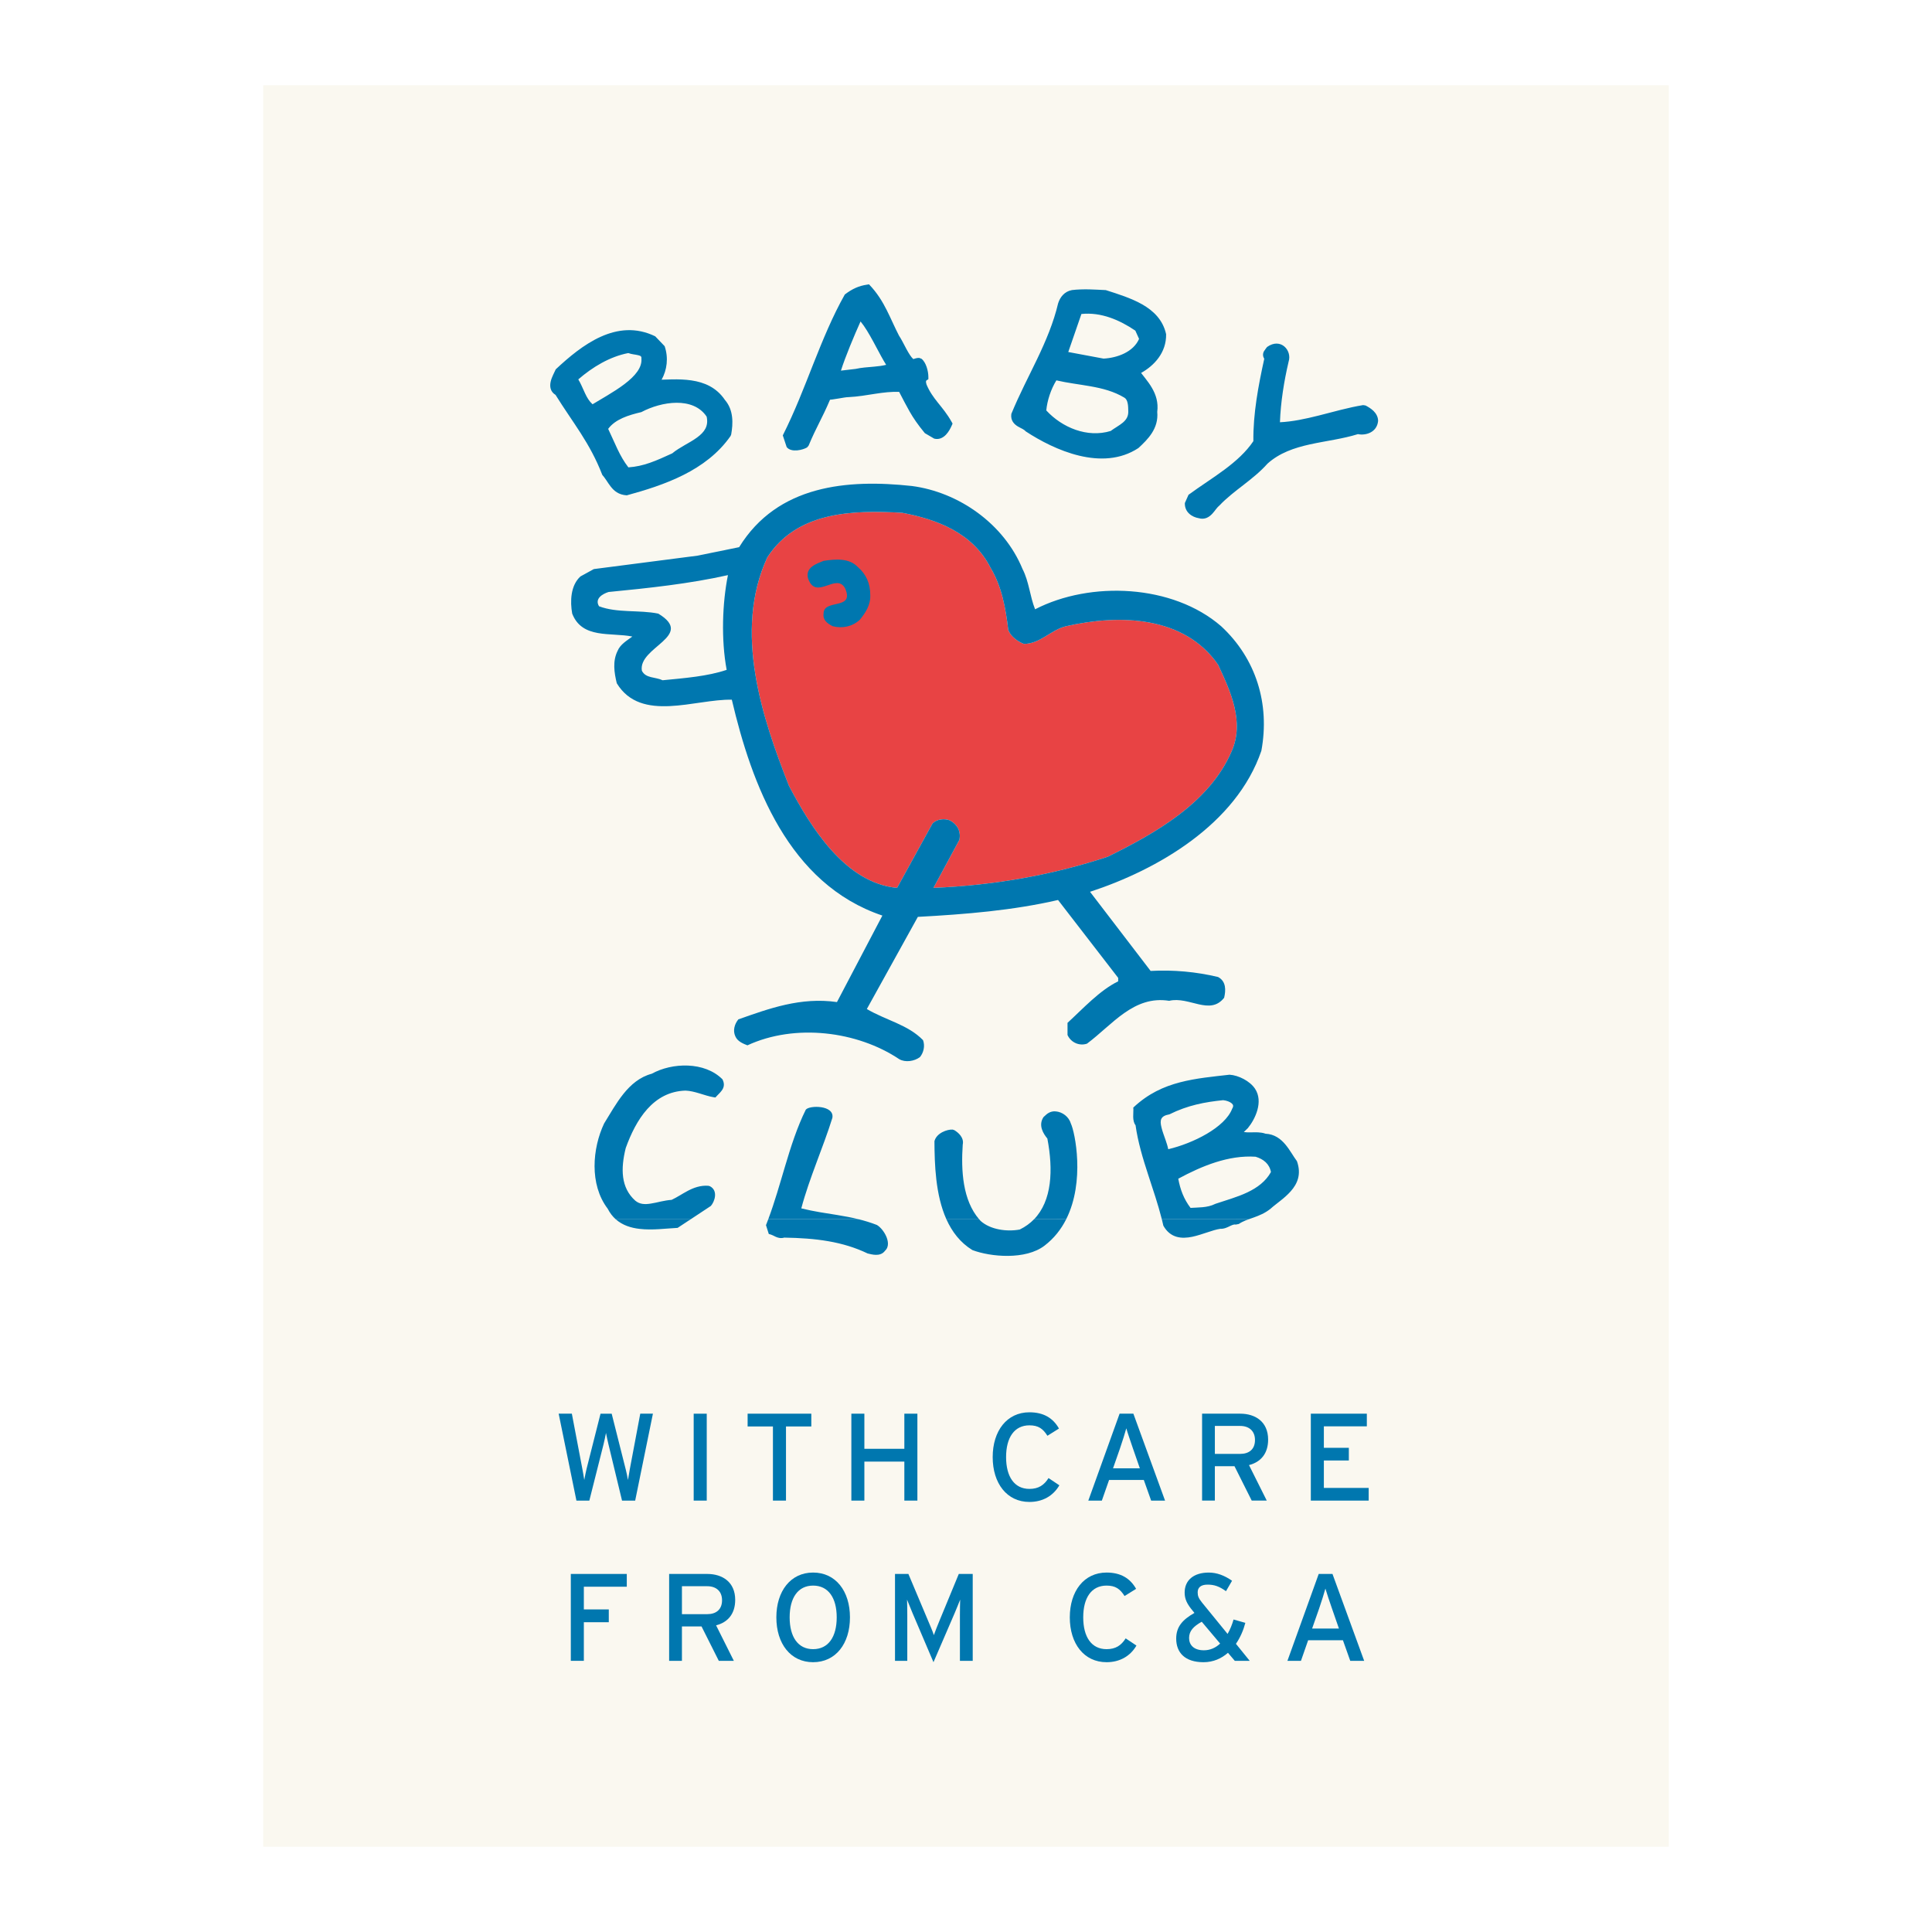
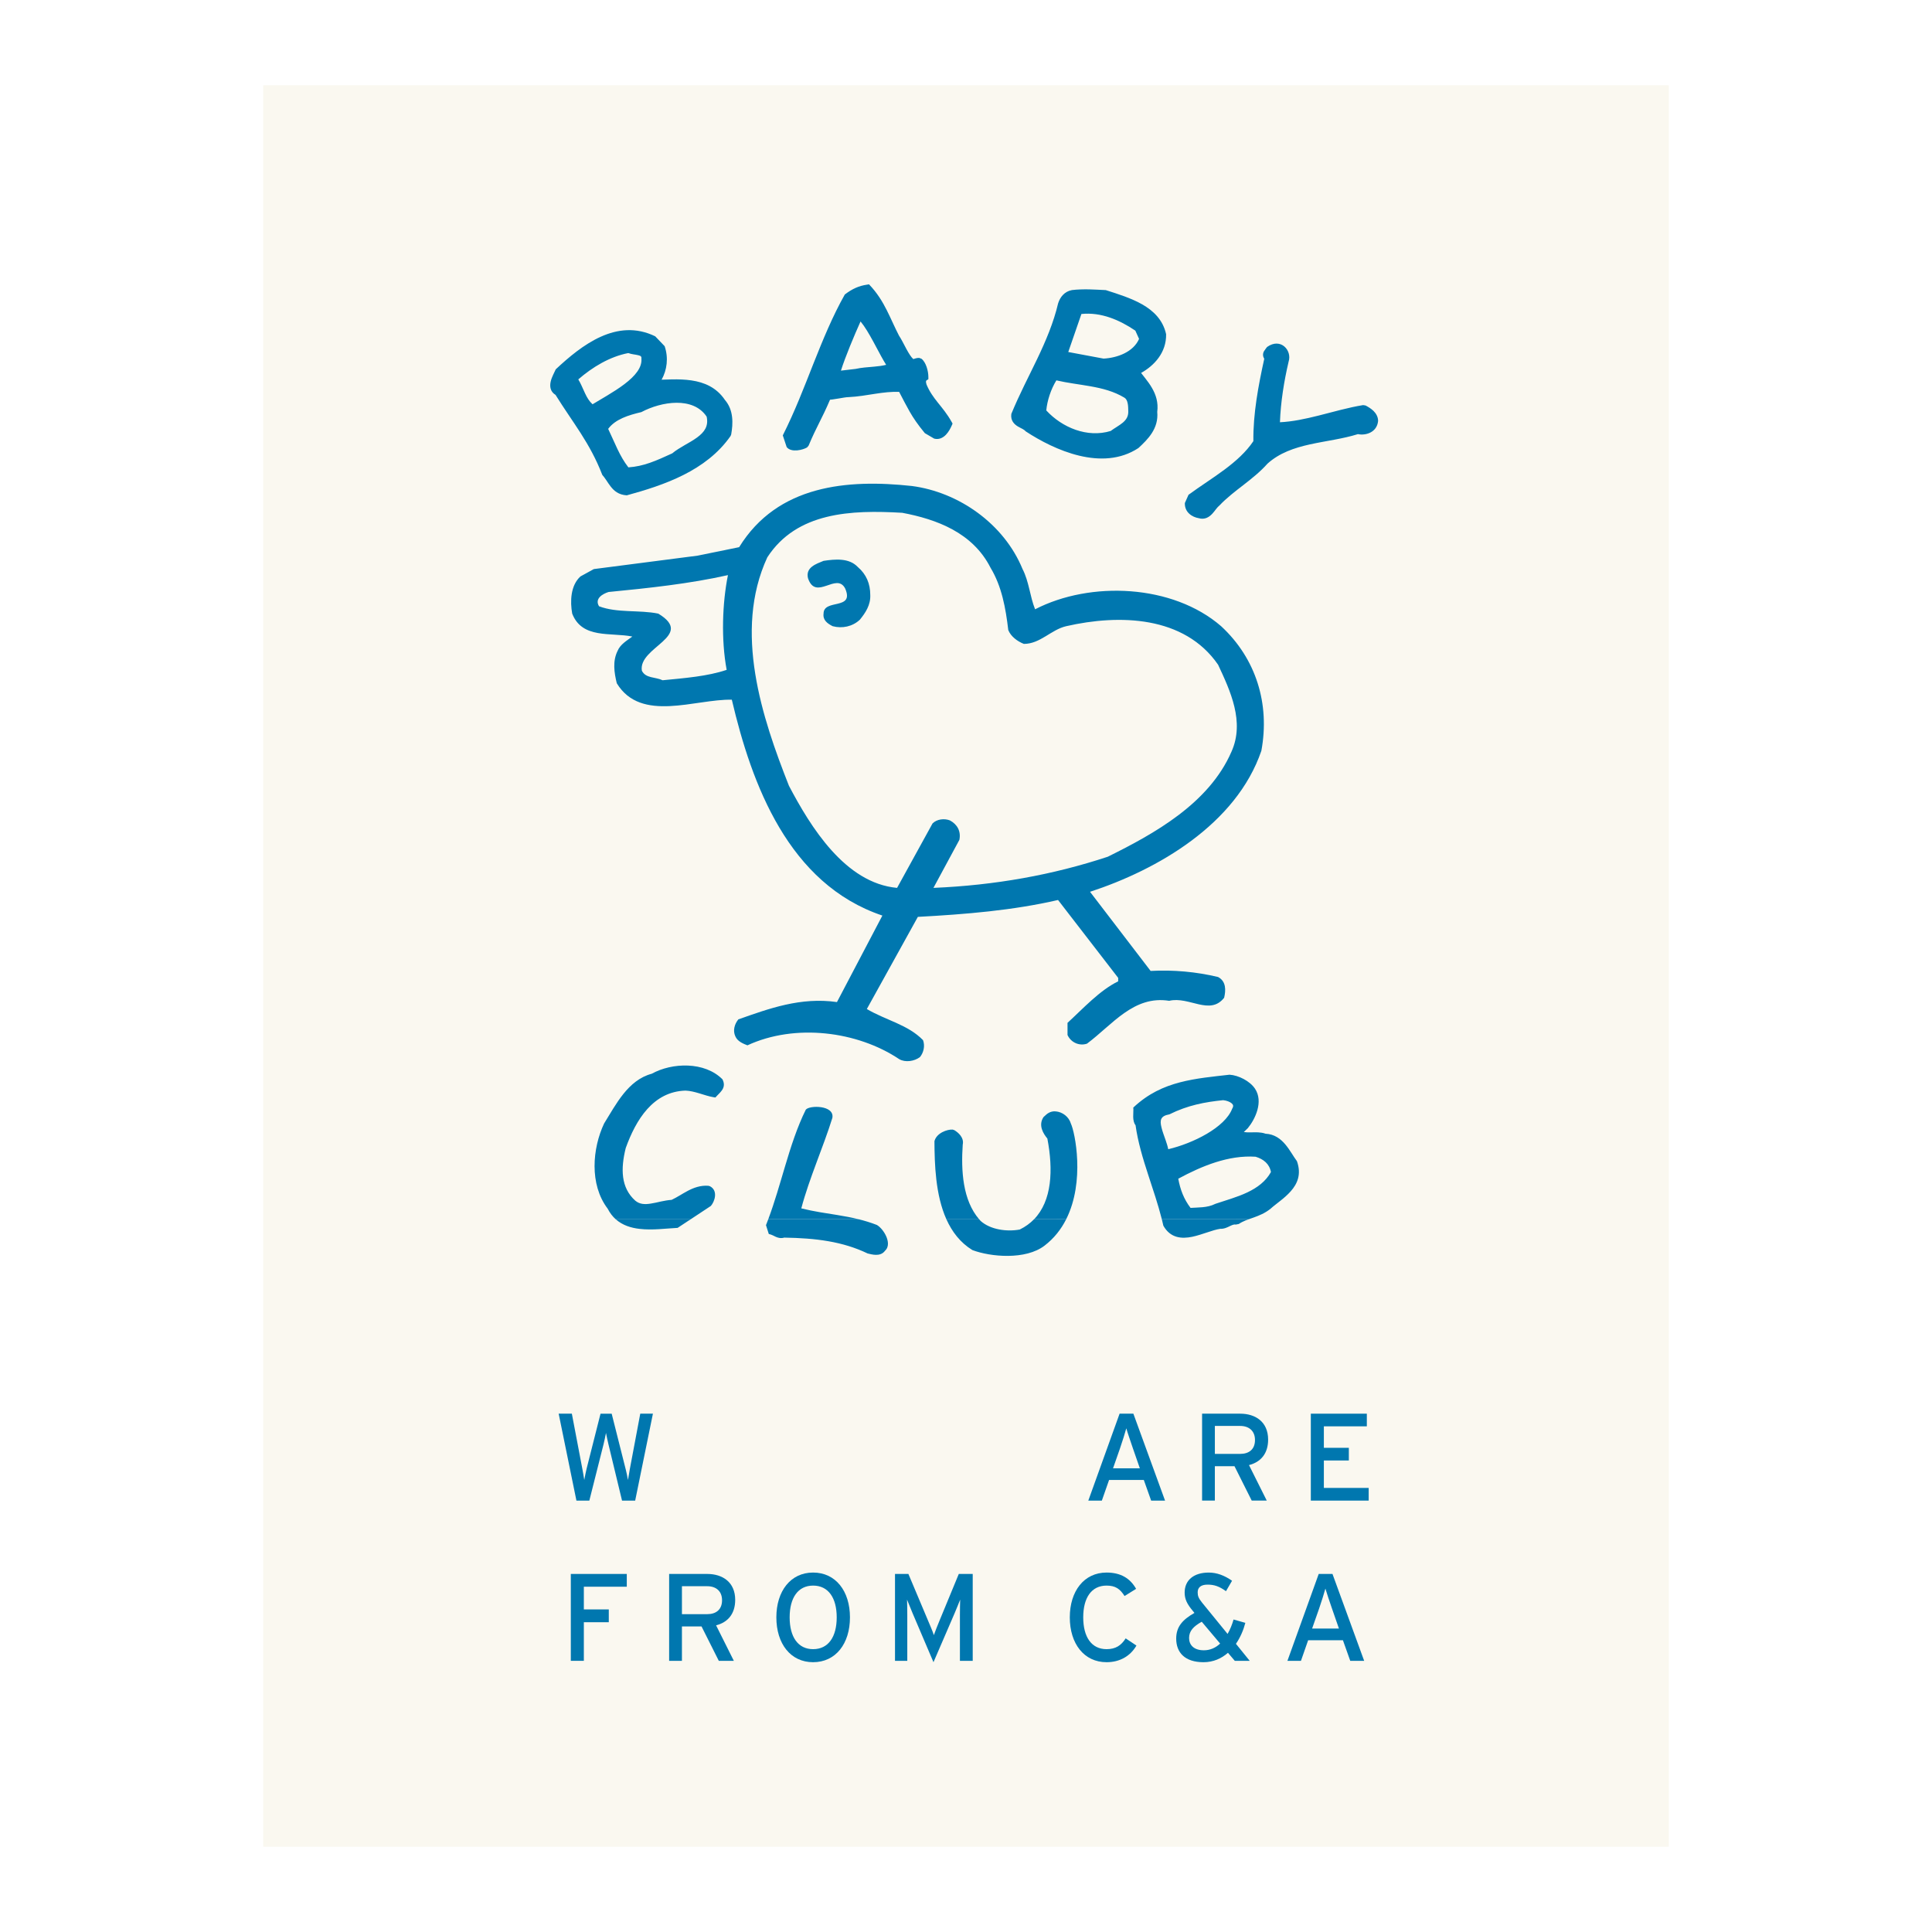
<svg xmlns="http://www.w3.org/2000/svg" version="1.0" id="Layer_1" x="0px" y="0px" width="192.756px" height="192.756px" viewBox="0 0 192.756 192.756" enable-background="new 0 0 192.756 192.756" xml:space="preserve">
  <g>
    <polygon fill-rule="evenodd" clip-rule="evenodd" fill="#FFFFFF" points="0,0 192.756,0 192.756,192.756 0,192.756 0,0  " />
    <polygon fill-rule="evenodd" clip-rule="evenodd" fill="#FAF8F0" points="26.261,8.504 166.494,8.504 166.494,184.252    26.261,184.252 26.261,8.504  " />
    <path fill-rule="evenodd" clip-rule="evenodd" fill="#0077AF" d="M127.701,42.128c1.253-0.059,2.54-0.337,3.859-0.667   c1.479-0.373,2.965-0.804,4.434-1.044l0.247,0.038c0.254,0.132,0.554,0.31,0.797,0.546c0.244,0.244,0.452,0.571,0.456,0.996   c-0.111,1.173-1.28,1.476-2.012,1.316c-1.527,0.477-3.182,0.671-4.771,1.019c-1.59,0.353-3.055,0.85-4.256,1.929   c-0.71,0.804-1.566,1.479-2.401,2.13c-0.418,0.323-0.842,0.647-1.245,0.984c-0.405,0.334-0.787,0.679-1.135,1.048   c-0.129,0.104-0.223,0.212-0.342,0.362c-0.122,0.16-0.247,0.327-0.383,0.473c-0.296,0.318-0.737,0.626-1.364,0.439   c-0.637-0.107-1.405-0.578-1.371-1.511l0.365-0.821c1.2-0.88,2.457-1.663,3.623-2.536c1.117-0.836,2.123-1.738,2.847-2.815   c-0.031-2.736,0.498-5.544,1.086-8.214c-0.146-0.244-0.16-0.494-0.039-0.738l0.185-0.267l0.137-0.178   c1.364-0.967,2.509,0.348,2.147,1.465C128.107,38.036,127.774,40.114,127.701,42.128L127.701,42.128z M87.199,36.582   c-0.63,0.055-1.26,0.094-1.83,0.223l-1.469,0.173c0.436-1.382,1.319-3.487,1.957-4.907c0.435,0.529,0.848,1.235,1.267,2.005   c0.264,0.49,0.525,0.991,0.786,1.462c0.167,0.302,0.334,0.595,0.501,0.862C88.038,36.495,87.63,36.543,87.199,36.582L87.199,36.582   z M91.121,35.826l0.25-0.076c0.091-0.025,0.205-0.045,0.334-0.042l0.226,0.081c0.456,0.344,0.693,1.224,0.693,1.827v0.222   l-0.192,0.112c-0.059,0.111-0.052,0.152-0.038,0.223l0.045,0.188c0.307,0.73,0.692,1.256,1.127,1.802   c0.226,0.282,0.456,0.563,0.686,0.87c0.237,0.317,0.47,0.661,0.692,1.058l0.094,0.17l-0.076,0.178   c-0.125,0.289-0.317,0.654-0.581,0.929c-0.269,0.282-0.672,0.526-1.177,0.394l-0.932-0.546c-0.71-0.86-1.139-1.494-1.514-2.148   c-0.34-0.592-0.644-1.196-1.051-1.97c-0.797-0.03-1.562,0.066-2.353,0.185c-0.88,0.136-1.768,0.296-2.697,0.338   c-0.107,0-0.261,0.017-0.421,0.042l-0.584,0.098c-0.209,0.038-0.418,0.073-0.603,0.094l-0.237,0.024   c-0.841,1.976-1.329,2.648-2.137,4.579l-0.153,0.182c-0.39,0.243-1.577,0.556-2.036-0.036l-0.386-1.165   c1.204-2.396,2.116-4.779,3.048-7.139c0.947-2.383,1.911-4.743,3.139-6.918c0.749-0.571,1.406-0.863,2.216-0.981l0.198-0.032   c0.829,0.864,1.341,1.724,1.776,2.586c0.427,0.847,0.796,1.724,1.214,2.527c0.118,0.178,0.24,0.393,0.365,0.626l0.376,0.713   C90.686,35.287,90.912,35.645,91.121,35.826L91.121,35.826z M112.503,40.211c0.032,0.139,0.046,0.282,0.053,0.421l0.014,0.439   c0,0.494-0.209,0.804-0.54,1.089c-0.173,0.146-0.375,0.282-0.599,0.424c-0.212,0.136-0.424,0.269-0.622,0.415   c-2.328,0.71-4.841-0.338-6.421-2.05c0.091-0.991,0.466-2.126,1.006-3c1.12,0.261,2.271,0.389,3.406,0.592   c1.2,0.212,2.339,0.508,3.376,1.131C112.344,39.773,112.444,39.947,112.503,40.211L112.503,40.211z M110.102,35.778l-3.521-0.658   l1.312-3.793c1.973-0.205,3.82,0.605,5.379,1.66l0.373,0.825C113.077,35.12,111.477,35.705,110.102,35.778L110.102,35.778z    M113.847,37.208l0.417,0.533c0.244,0.313,0.477,0.629,0.668,0.964c0.394,0.679,0.647,1.447,0.526,2.387   c0.157,1.677-0.954,2.752-1.877,3.609c-3.611,2.38-8.396,0.202-11.233-1.656c-0.122-0.119-0.177-0.167-0.32-0.244   c-0.148-0.08-0.316-0.157-0.47-0.25c-0.354-0.212-0.755-0.581-0.657-1.257c0.786-1.92,1.726-3.695,2.589-5.501   c0.856-1.795,1.629-3.616,2.078-5.526c0.191-0.613,0.626-1.187,1.381-1.326c0.529-0.066,1.136-0.08,1.724-0.07   c0.577,0.014,1.148,0.049,1.652,0.073c0.679,0.216,1.284,0.411,1.879,0.63c0.612,0.229,1.219,0.487,1.765,0.8   c1.117,0.64,2.061,1.546,2.374,2.968C116.38,35.192,115.137,36.488,113.847,37.208L113.847,37.208z M62.295,38.329   c-0.537,0.408-1.138,0.786-1.727,1.142l-1.448,0.863c-0.33-0.293-0.546-0.658-0.748-1.089c-0.129-0.268-0.244-0.543-0.373-0.818   c-0.09-0.191-0.188-0.383-0.303-0.575c1.43-1.238,3.146-2.272,4.988-2.627c0.17,0.066,0.347,0.098,0.501,0.125   c0.178,0.028,0.358,0.053,0.522,0.098c0.247,0.066,0.31,0.125,0.289,0.369C64.052,36.672,63.395,37.493,62.295,38.329   L62.295,38.329z M69.555,43.643c-0.393,0.289-0.846,0.54-1.274,0.786c-0.421,0.244-0.859,0.505-1.214,0.804   c-0.768,0.351-1.497,0.688-2.241,0.946c-0.686,0.237-1.378,0.401-2.133,0.45c-0.442-0.571-0.779-1.177-1.089-1.824   c-0.314-0.651-0.596-1.33-0.926-2.016c0.71-0.964,2.022-1.371,3.31-1.673c2.011-1.068,5.175-1.566,6.515,0.452   C70.71,42.515,70.282,43.106,69.555,43.643L69.555,43.643z M66.008,37.883c0.344-0.014,0.695-0.028,1.051-0.032   c0.644-0.01,1.294,0.008,1.921,0.102c1.274,0.187,2.499,0.692,3.345,1.948c0.877,1.013,0.818,2.363,0.626,3.442L72.889,43.5   c-2.433,3.494-6.682,4.914-10.354,5.92c-0.842-0.052-1.287-0.466-1.615-0.891c-0.157-0.202-0.299-0.418-0.438-0.63   c-0.14-0.205-0.261-0.375-0.391-0.518c-0.629-1.622-1.35-2.899-2.153-4.159c-0.797-1.246-1.664-2.46-2.51-3.822   c-0.549-0.333-0.591-0.88-0.483-1.339c0.052-0.23,0.146-0.46,0.24-0.661l0.262-0.553c2.589-2.419,6.097-5.158,9.925-3.292   l0.94,0.984C66.708,35.701,66.551,36.905,66.008,37.883L66.008,37.883z" />
    <path fill-rule="evenodd" clip-rule="evenodd" fill="#0077AF" d="M68.904,121.65l-1.298,0.855c-0.647,0.035-1.25,0.094-1.865,0.129   c-0.64,0.039-1.294,0.045-1.921-0.027c-0.867-0.098-1.712-0.361-2.384-0.957H68.904L68.904,121.65z M85.685,121.65   c0.588,0.146,1.187,0.326,1.806,0.566c0.379,0.23,0.723,0.68,0.918,1.115c0.171,0.379,0.349,1.033-0.107,1.453   c-0.244,0.342-0.616,0.418-0.916,0.412c-0.15,0-0.303-0.025-0.453-0.053l-0.369-0.084c-2.501-1.201-5.185-1.531-8.321-1.582   c-0.333,0.1-0.623,0.018-0.839-0.078c-0.101-0.045-0.201-0.096-0.299-0.146c-0.087-0.041-0.146-0.068-0.195-0.08l-0.208-0.059   l-0.279-0.879c0.077-0.195,0.154-0.391,0.223-0.582L85.685,121.65L85.685,121.65z M97.692,121.65   c0.048,0.059,0.101,0.115,0.153,0.17c0.971,0.863,2.6,1.09,3.897,0.85c0.561-0.275,1.03-0.619,1.424-1.023l3.205,0.004   c-0.498,0.984-1.193,1.889-2.154,2.625c-1.887,1.453-5.397,1.129-7.204,0.443c-1.211-0.744-2.029-1.826-2.59-3.068H97.692   L97.692,121.65z M124.569,121.65c-0.098,0.039-0.195,0.072-0.293,0.111c-0.247,0.105-0.473,0.215-0.682,0.355l-0.296,0.059   c-0.171-0.031-0.314,0.021-0.571,0.143c-0.14,0.07-0.281,0.139-0.432,0.191c-0.159,0.057-0.341,0.098-0.549,0.09   c-0.373,0.053-0.802,0.188-1.282,0.35c-0.501,0.164-1.016,0.34-1.517,0.445c-1.044,0.215-2.176,0.145-2.878-1.107   c-0.049-0.215-0.102-0.428-0.152-0.641L124.569,121.65L124.569,121.65z" />
    <path fill-rule="evenodd" clip-rule="evenodd" fill="#0077AF" d="M61.435,121.65c-0.31-0.275-0.584-0.623-0.807-1.061   c-1.845-2.422-1.524-6.029-0.355-8.502c0.316-0.51,0.605-1.002,0.912-1.494c0.316-0.502,0.647-0.998,1.013-1.455   c0.727-0.904,1.625-1.691,2.829-2.012c2.032-1.127,5.28-1.23,7.055,0.559c0.271,0.525,0.093,0.895-0.077,1.123   c-0.084,0.117-0.184,0.223-0.268,0.309l-0.215,0.221l-0.146,0.16l-0.213-0.035c-0.424-0.07-0.898-0.229-1.392-0.379   c-0.474-0.143-0.932-0.258-1.378-0.275c-3.229,0.098-4.941,2.895-5.964,5.732c-0.512,2.07-0.491,3.953,0.95,5.246   c0.438,0.363,0.925,0.395,1.559,0.293c0.328-0.049,0.668-0.131,1.013-0.209c0.349-0.072,0.703-0.139,1.058-0.162   c0.543-0.254,1.062-0.609,1.604-0.895c0.599-0.314,1.277-0.57,2.068-0.508l0.153,0.045c0.86,0.455,0.446,1.57,0.087,1.967   l-2.015,1.332H61.435L61.435,121.65z M76.647,121.65c0.647-1.729,1.145-3.506,1.67-5.262c0.585-1.967,1.215-3.939,2.075-5.672   c0.348-0.461,2.893-0.471,2.652,0.82c-0.925,2.973-2.3,6.006-3.098,9.023c1.277,0.318,2.446,0.477,3.599,0.664   c0.707,0.117,1.417,0.244,2.141,0.426H76.647L76.647,121.65z M94.423,121.65c-1.096-2.443-1.18-5.498-1.193-7.795   c0.209-0.822,1.284-1.191,1.809-1.156l0.171,0.053c0.202,0.121,0.442,0.303,0.616,0.535c0.171,0.227,0.31,0.543,0.226,0.908   c-0.177,2.604-0.004,5.551,1.64,7.455H94.423L94.423,121.65z M103.166,121.65c1.793-1.852,1.928-4.92,1.329-8.057   c-0.399-0.48-0.933-1.322-0.383-2.143l0.289-0.262c0.072-0.061,0.152-0.119,0.247-0.168c0.191-0.104,0.403-0.156,0.661-0.139   c0.686,0.049,1.337,0.535,1.538,1.234c0.396,0.826,1.431,5.762-0.477,9.533H103.166L103.166,121.65z M115.918,121.65   c-0.391-1.537-0.889-2.982-1.358-4.426c-0.536-1.641-1.033-3.287-1.266-4.963c-0.091-0.111-0.14-0.238-0.171-0.35   c-0.046-0.158-0.06-0.33-0.063-0.482c-0.007-0.271,0.024-0.561,0.018-0.742l-0.011-0.184c1.489-1.402,3.042-2.096,4.664-2.52   c1.594-0.416,3.278-0.57,4.941-0.76c0.909,0.057,2.032,0.641,2.533,1.385c0.877,1.303,0.021,3.061-0.709,3.947l-0.4,0.387   c0.178,0.031,0.39,0.037,0.643,0.035c0.259-0.004,0.52-0.014,0.77-0.004c0.244,0.014,0.502,0.045,0.752,0.137   c0.898,0.041,1.518,0.523,1.984,1.078c0.236,0.281,0.441,0.592,0.626,0.877c0.181,0.279,0.349,0.553,0.526,0.787   c0.469,1.326,0.027,2.271-0.62,3.002c-0.32,0.361-0.692,0.68-1.045,0.957c-0.34,0.275-0.686,0.529-0.956,0.773   c-0.554,0.455-1.162,0.695-1.709,0.891c-0.167,0.059-0.335,0.115-0.497,0.174H115.918L115.918,121.65z M124.465,118.957   c-1.045,0.498-2.193,0.803-3.195,1.145c-0.438,0.219-0.853,0.299-1.299,0.342c-0.399,0.037-0.8,0.041-1.189,0.068   c-0.675-0.883-1.029-1.836-1.226-2.912c2.347-1.268,5.012-2.373,7.716-2.193c0.79,0.238,1.378,0.711,1.531,1.529   C126.278,117.875,125.439,118.49,124.465,118.957L124.465,118.957z M116.554,114.658c-0.055-0.295-0.153-0.596-0.25-0.875   c-0.146-0.434-0.324-0.875-0.422-1.293c-0.181-0.734-0.107-1.152,0.79-1.311c1.834-0.914,3.557-1.23,5.363-1.414   c0.341,0.035,0.671,0.156,0.855,0.32c0.14,0.123,0.21,0.262,0.043,0.535C122.213,112.49,119.039,114.07,116.554,114.658   L116.554,114.658z" />
-     <path fill-rule="evenodd" clip-rule="evenodd" fill="#E84344" d="M98.826,56.644c1.121,1.859,1.511,4.017,1.769,6.216   c0.26,0.647,0.908,1.125,1.556,1.382c1.638,0,2.718-1.424,4.228-1.768c5.311-1.211,11.784-1.038,15.148,3.842   c1.212,2.589,2.677,5.697,1.341,8.672c-2.245,5.182-7.727,8.203-12.345,10.489c-5.481,1.813-11.265,2.85-17.393,3.107l2.588-4.792   c0.175-0.863-0.215-1.553-0.95-1.942c-0.561-0.216-1.294-0.128-1.727,0.303l-3.539,6.431c-5.179-0.472-8.631-6.086-10.792-10.186   c-2.672-6.776-5.564-15.407-2.157-22.788c2.937-4.531,8.374-4.747,13.468-4.448C93.474,51.814,97.055,53.151,98.826,56.644   L98.826,56.644z" />
    <path fill-rule="evenodd" clip-rule="evenodd" fill="#0077AF" d="M72.499,66.831c-1.9,0.647-4.187,0.822-6.39,1.038   c-0.734-0.346-1.681-0.171-2.07-0.951c-0.39-2.373,5.353-3.452,1.639-5.696c-1.901-0.391-4.1-0.042-5.913-0.735   c-0.473-0.776,0.39-1.249,0.95-1.423c4.012-0.39,8.071-0.821,11.913-1.684C72.067,60.142,71.936,63.81,72.499,66.831L72.499,66.831   z M85.574,56.562c0.863,0.734,1.253,1.681,1.253,2.804c0.042,0.993-0.474,1.768-1.037,2.46c-0.731,0.689-1.769,0.906-2.718,0.648   c-0.518-0.261-0.992-0.605-0.905-1.253c0-1.511,3.108-0.303,2.158-2.502c-0.862-1.684-2.937,1.294-3.713-1.037   c-0.257-1.079,0.822-1.423,1.556-1.726C83.329,55.782,84.71,55.653,85.574,56.562L85.574,56.562z M98.826,56.644   c1.121,1.859,1.511,4.017,1.769,6.216c0.26,0.647,0.908,1.125,1.556,1.382c1.638,0,2.718-1.424,4.228-1.768   c5.311-1.211,11.784-1.038,15.148,3.842c1.212,2.589,2.677,5.697,1.341,8.672c-2.245,5.182-7.727,8.203-12.345,10.489   c-5.481,1.813-11.265,2.85-17.393,3.107l2.588-4.792c0.175-0.863-0.215-1.553-0.95-1.942c-0.561-0.216-1.294-0.128-1.727,0.303   l-3.539,6.431c-5.179-0.472-8.631-6.086-10.789-10.186c-2.676-6.776-5.568-15.407-2.161-22.788   c2.937-4.531,8.374-4.747,13.468-4.448C93.474,51.814,97.055,53.151,98.826,56.644L98.826,56.644z M102.021,56.777   c0.647,1.249,0.731,2.718,1.25,4.012c5.526-2.85,13.726-2.502,18.559,1.685c3.499,3.236,4.88,7.768,4.017,12.431   c-2.506,7.335-10.36,11.867-17.094,14.07l6.045,7.896c2.244-0.128,4.572,0.087,6.729,0.605c0.822,0.432,0.78,1.338,0.606,2.07   c-1.424,1.814-3.497-0.17-5.481,0.305c-3.54-0.561-5.655,2.373-8.2,4.273c-0.733,0.256-1.597-0.088-1.945-0.863v-1.213   c1.556-1.422,3.195-3.234,5.055-4.141v-0.344l-6-7.771c-4.49,1.037-9.194,1.426-13.987,1.684l-5.091,9.194   c1.896,1.121,4.099,1.553,5.609,3.107c0.216,0.602,0.045,1.25-0.303,1.682c-0.559,0.432-1.465,0.562-2.071,0.215   c-4.186-2.805-10.401-3.58-15.148-1.381c-0.431-0.17-0.992-0.387-1.208-0.904c-0.261-0.561-0.087-1.209,0.303-1.686   c3.062-1.078,6.212-2.244,9.838-1.727l4.531-8.63C78.669,88.195,75,78.27,73.014,69.81c-3.623-0.087-9.062,2.332-11.477-1.64   c-0.261-1.079-0.432-2.203,0.083-3.236c0.261-0.648,0.95-1.038,1.469-1.427c-2.157-0.431-5.008,0.261-6-2.286   c-0.216-1.208-0.173-2.806,0.822-3.71l1.336-0.734l10.36-1.341l4.138-0.845c3.845-6.233,10.837-6.793,17.226-6.104   C95.631,49.092,100.162,52.245,102.021,56.777L102.021,56.777z" />
    <path fill-rule="evenodd" clip-rule="evenodd" fill="#0077AF" d="M65.142,141.043h-1.263l-1.054,5.598   c-0.035,0.209-0.111,0.693-0.175,1.018c-0.048-0.311-0.146-0.77-0.208-1.006l-1.414-5.609h-1.113l-1.389,5.486   c-0.063,0.262-0.185,0.844-0.233,1.129c-0.039-0.285-0.15-0.881-0.198-1.143l-1.041-5.473h-1.316l1.772,8.672h1.288l1.413-5.6   c0.077-0.301,0.213-0.943,0.248-1.152c0.039,0.209,0.174,0.852,0.25,1.152l1.351,5.6h1.312L65.142,141.043L65.142,141.043z" />
-     <polygon fill-rule="evenodd" clip-rule="evenodd" fill="#0077AF" points="69.209,149.715 70.512,149.715 70.512,141.045    69.209,141.045 69.209,149.715  " />
-     <polygon fill-rule="evenodd" clip-rule="evenodd" fill="#0077AF" points="80.945,142.318 80.945,141.043 74.59,141.043    74.59,142.318 77.116,142.318 77.116,149.715 78.418,149.715 78.418,142.318 80.945,142.318  " />
-     <polygon fill-rule="evenodd" clip-rule="evenodd" fill="#0077AF" points="91.528,149.715 91.528,141.043 90.227,141.043    90.227,144.547 86.238,144.547 86.238,141.043 84.94,141.043 84.94,149.715 86.238,149.715 86.238,145.824 90.227,145.824    90.227,149.715 91.528,149.715  " />
-     <path fill-rule="evenodd" clip-rule="evenodd" fill="#0077AF" d="M105.692,148.189l-1.079-0.721   c-0.445,0.707-1.002,1.08-1.907,1.08c-1.51,0-2.328-1.227-2.328-3.172s0.818-3.17,2.328-3.17c0.891,0,1.351,0.334,1.796,1.041   l1.152-0.721c-0.595-1.051-1.535-1.621-2.948-1.621c-2.241,0-3.665,1.844-3.665,4.471c0,2.625,1.424,4.473,3.665,4.473   C104.019,149.85,105.073,149.254,105.692,148.189L105.692,148.189z" />
    <path fill-rule="evenodd" clip-rule="evenodd" fill="#0077AF" d="M116.237,149.715l-3.16-8.672h-1.375l-3.121,8.672h1.351   l0.72-2.057h3.467l0.731,2.057H116.237L116.237,149.715z M113.722,146.492h-2.674l0.692-1.98c0.224-0.645,0.533-1.637,0.631-2.008   c0.101,0.371,0.449,1.375,0.658,1.994L113.722,146.492L113.722,146.492z" />
    <path fill-rule="evenodd" clip-rule="evenodd" fill="#0077AF" d="M126.521,143.631c0-1.785-1.273-2.588-2.788-2.588h-3.8v8.672   h1.273v-3.432h1.959l1.72,3.432h1.5l-1.772-3.543C125.79,145.873,126.521,145.02,126.521,143.631L126.521,143.631z M125.21,143.67   c0,0.939-0.606,1.385-1.477,1.385h-2.526v-2.789h2.526C124.613,142.266,125.21,142.764,125.21,143.67L125.21,143.67z" />
    <polygon fill-rule="evenodd" clip-rule="evenodd" fill="#0077AF" points="136.554,149.715 136.554,148.451 132.082,148.451    132.082,145.713 134.574,145.713 134.574,144.449 132.082,144.449 132.082,142.305 136.369,142.305 136.369,141.043    130.781,141.043 130.781,149.715 136.554,149.715  " />
    <polygon fill-rule="evenodd" clip-rule="evenodd" fill="#0077AF" points="62.535,158.307 62.535,157.033 56.95,157.033    56.95,165.701 58.25,165.701 58.25,161.85 60.739,161.85 60.739,160.572 58.25,160.572 58.25,158.307 62.535,158.307  " />
    <path fill-rule="evenodd" clip-rule="evenodd" fill="#0077AF" d="M73.351,159.619c0-1.781-1.277-2.586-2.787-2.586H66.76v8.668   h1.276v-3.43h1.956l1.723,3.43h1.5l-1.771-3.541C72.62,161.863,73.351,161.008,73.351,159.619L73.351,159.619z M72.039,159.658   c0,0.941-0.609,1.387-1.475,1.387h-2.527v-2.787h2.527C71.444,158.258,72.039,158.752,72.039,159.658L72.039,159.658z" />
    <path fill-rule="evenodd" clip-rule="evenodd" fill="#0077AF" d="M84.801,161.365c0-2.623-1.423-4.471-3.679-4.471   c-2.241,0-3.665,1.848-3.665,4.471c0,2.629,1.423,4.473,3.665,4.473C83.378,165.838,84.801,163.994,84.801,161.365L84.801,161.365z    M83.479,161.365c0,1.945-0.832,3.172-2.356,3.172c-1.51,0-2.339-1.227-2.339-3.172s0.829-3.17,2.339-3.17   C82.646,158.195,83.479,159.42,83.479,161.365L83.479,161.365z" />
    <path fill-rule="evenodd" clip-rule="evenodd" fill="#0077AF" d="M97.048,165.701v-8.668h-1.389l-1.907,4.617   c-0.209,0.51-0.46,1.129-0.581,1.486c-0.112-0.357-0.383-0.988-0.595-1.486l-1.945-4.617h-1.336v8.668h1.225v-4.582   c0-0.52-0.011-1.277-0.024-1.525c0.101,0.248,0.348,0.867,0.557,1.365l2.081,4.879l2.106-4.879   c0.212-0.498,0.459-1.117,0.557-1.365c-0.011,0.248-0.024,1.006-0.024,1.525v4.582H97.048L97.048,165.701z" />
    <path fill-rule="evenodd" clip-rule="evenodd" fill="#0077AF" d="M113.383,164.178l-1.075-0.717   c-0.444,0.707-1.002,1.076-1.906,1.076c-1.515,0-2.328-1.227-2.328-3.172s0.813-3.17,2.328-3.17c0.891,0,1.35,0.334,1.795,1.041   l1.152-0.717c-0.595-1.055-1.538-1.625-2.947-1.625c-2.244,0-3.668,1.848-3.668,4.471c0,2.629,1.424,4.473,3.668,4.473   C111.713,165.838,112.768,165.242,113.383,164.178L113.383,164.178z" />
    <path fill-rule="evenodd" clip-rule="evenodd" fill="#0077AF" d="M124.684,165.701l-1.374-1.697   c0.444-0.645,0.755-1.385,0.938-2.092l-1.176-0.334c-0.136,0.482-0.334,0.992-0.596,1.438l-2.536-3.111   c-0.362-0.445-0.448-0.68-0.448-1.041c0-0.48,0.323-0.766,0.991-0.766c0.667,0,1.166,0.174,1.834,0.654l0.605-1.039   c-0.756-0.533-1.521-0.818-2.328-0.818c-1.472,0-2.401,0.744-2.401,1.994c0,0.646,0.232,1.141,0.818,1.834l0.159,0.197   c-1.2,0.684-1.82,1.389-1.82,2.564c0,1.4,0.877,2.354,2.725,2.354c0.979,0,1.797-0.373,2.44-0.939l0.682,0.803H124.684   L124.684,165.701z M121.732,163.979c-0.435,0.412-0.979,0.67-1.621,0.67c-1.003,0-1.476-0.533-1.476-1.225   c0-0.707,0.444-1.164,1.263-1.623L121.732,163.979L121.732,163.979z" />
    <path fill-rule="evenodd" clip-rule="evenodd" fill="#0077AF" d="M136.103,165.701l-3.161-8.668h-1.374l-3.121,8.668h1.35   l0.717-2.055h3.47l0.73,2.055H136.103L136.103,165.701z M133.586,162.482h-2.677l0.696-1.984c0.224-0.643,0.533-1.635,0.63-2.004   c0.102,0.369,0.445,1.375,0.658,1.994L133.586,162.482L133.586,162.482z" />
  </g>
</svg>